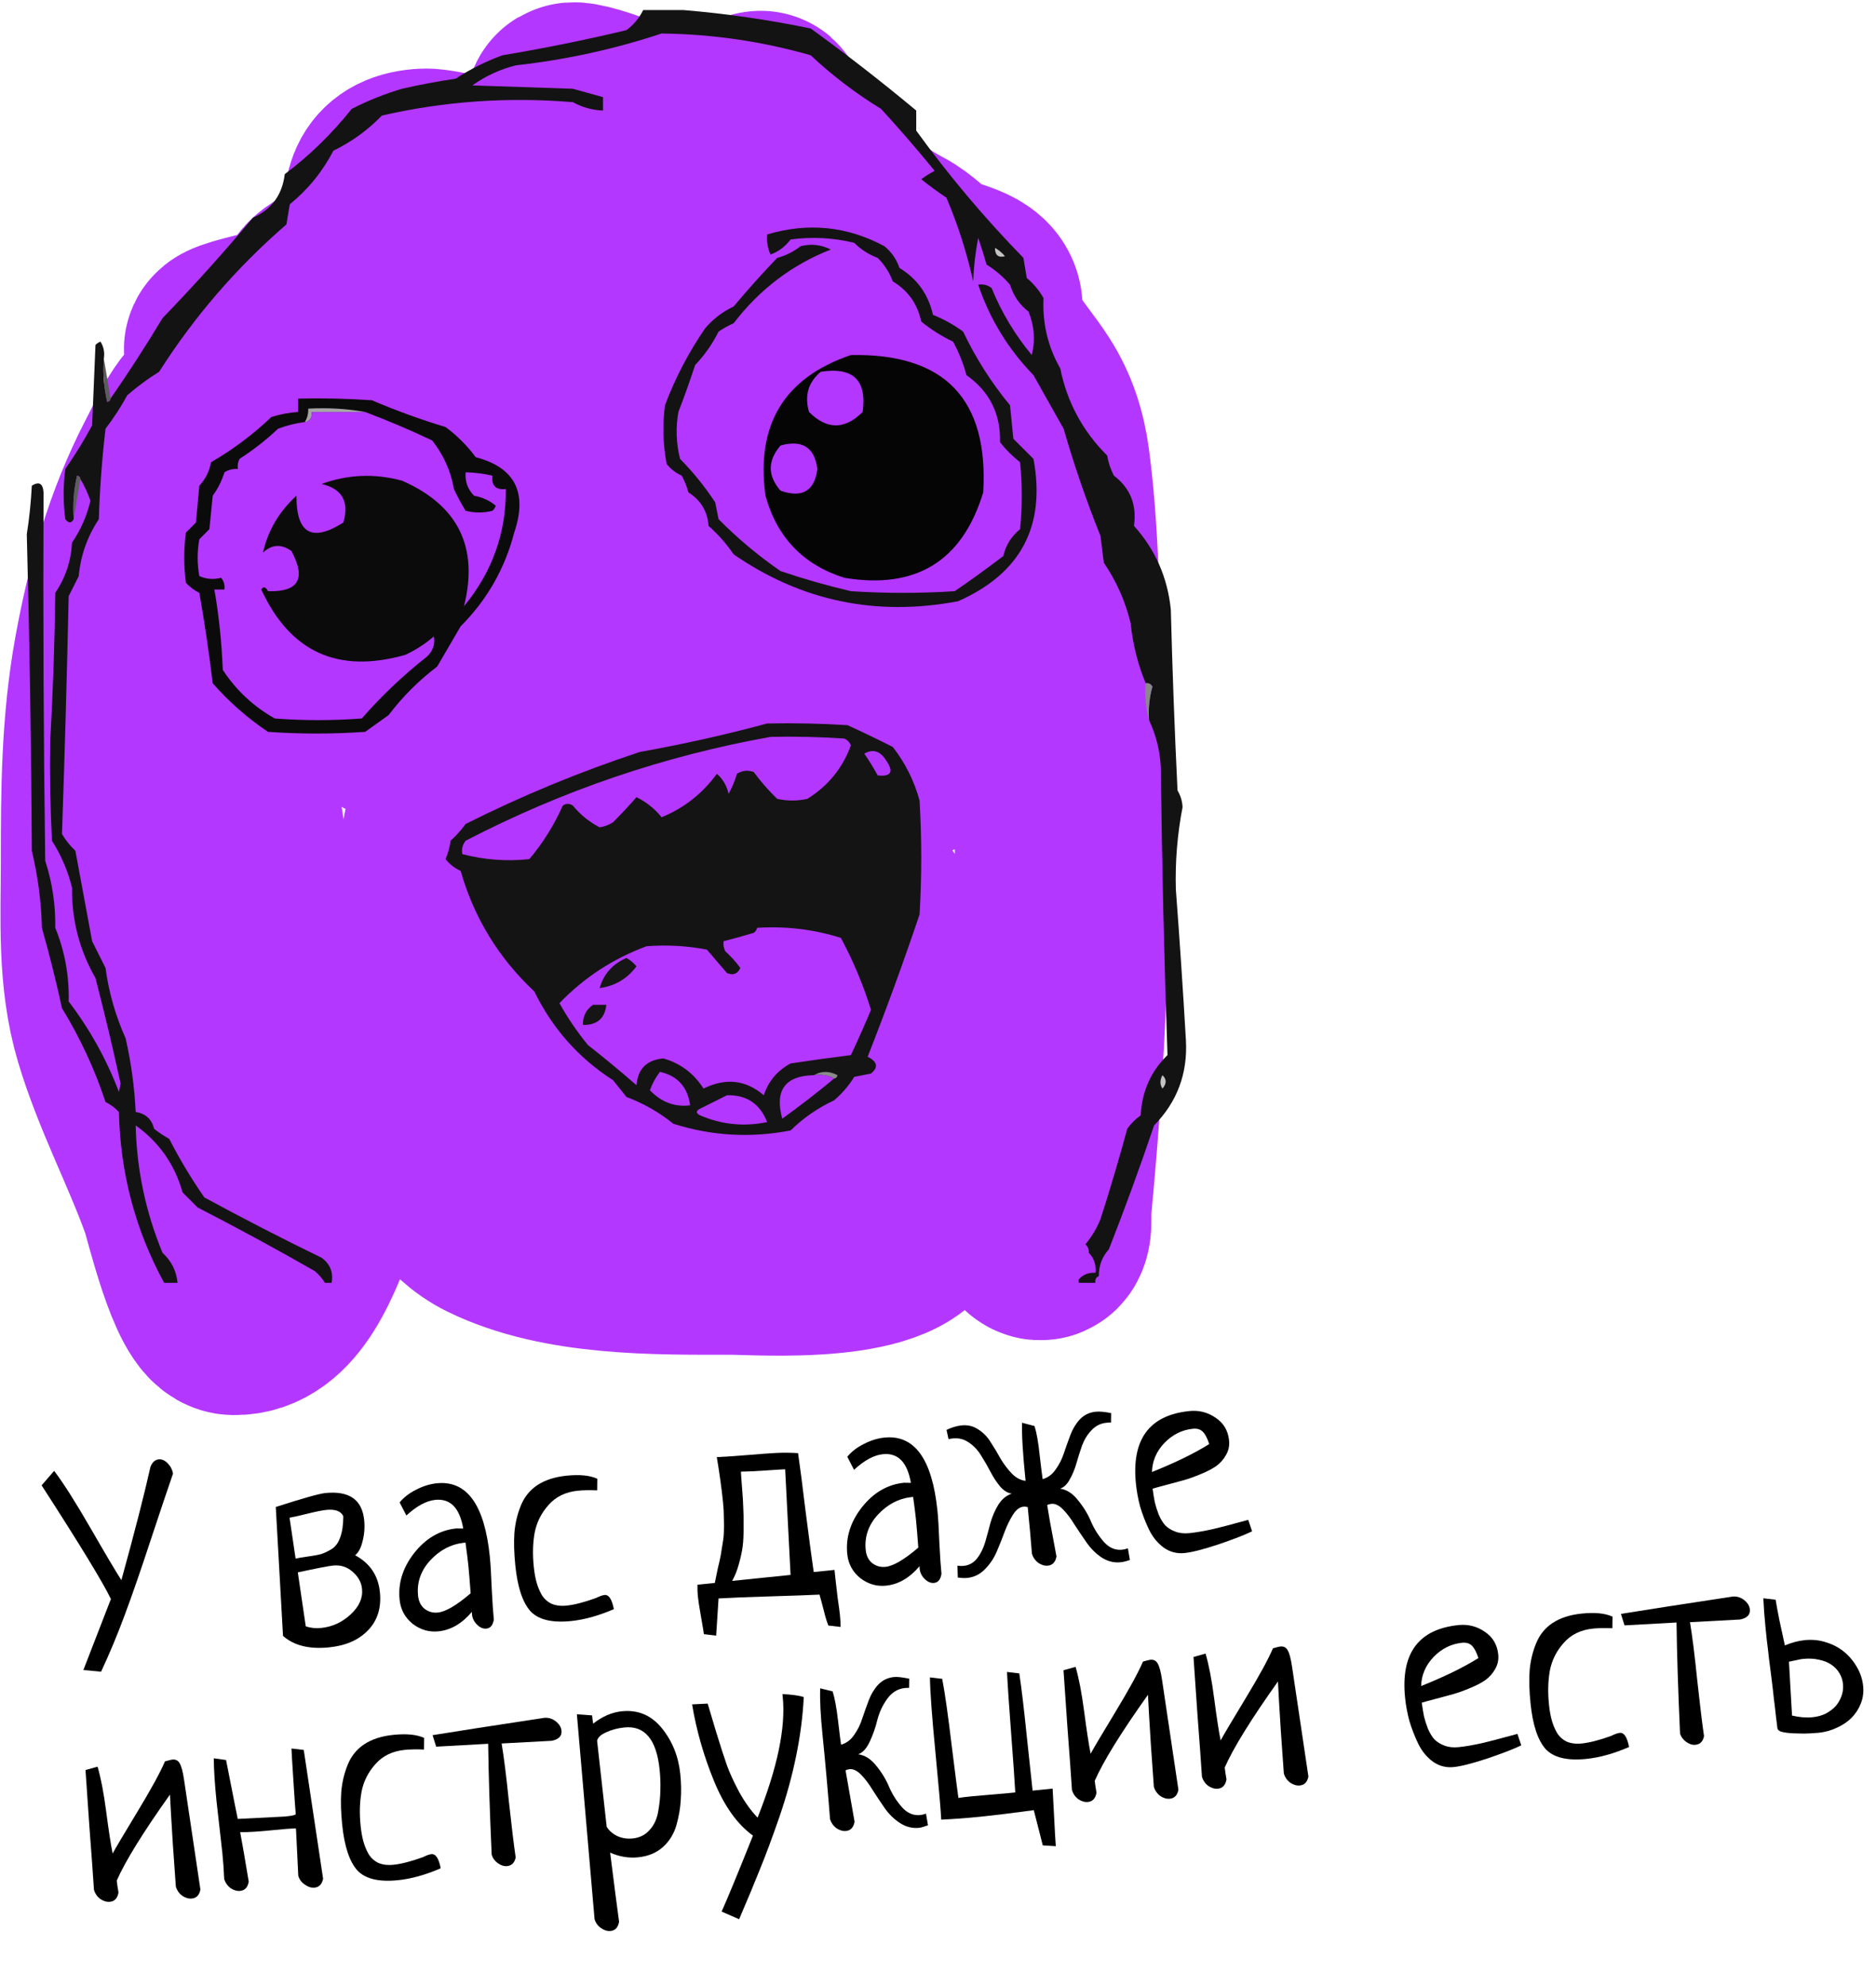
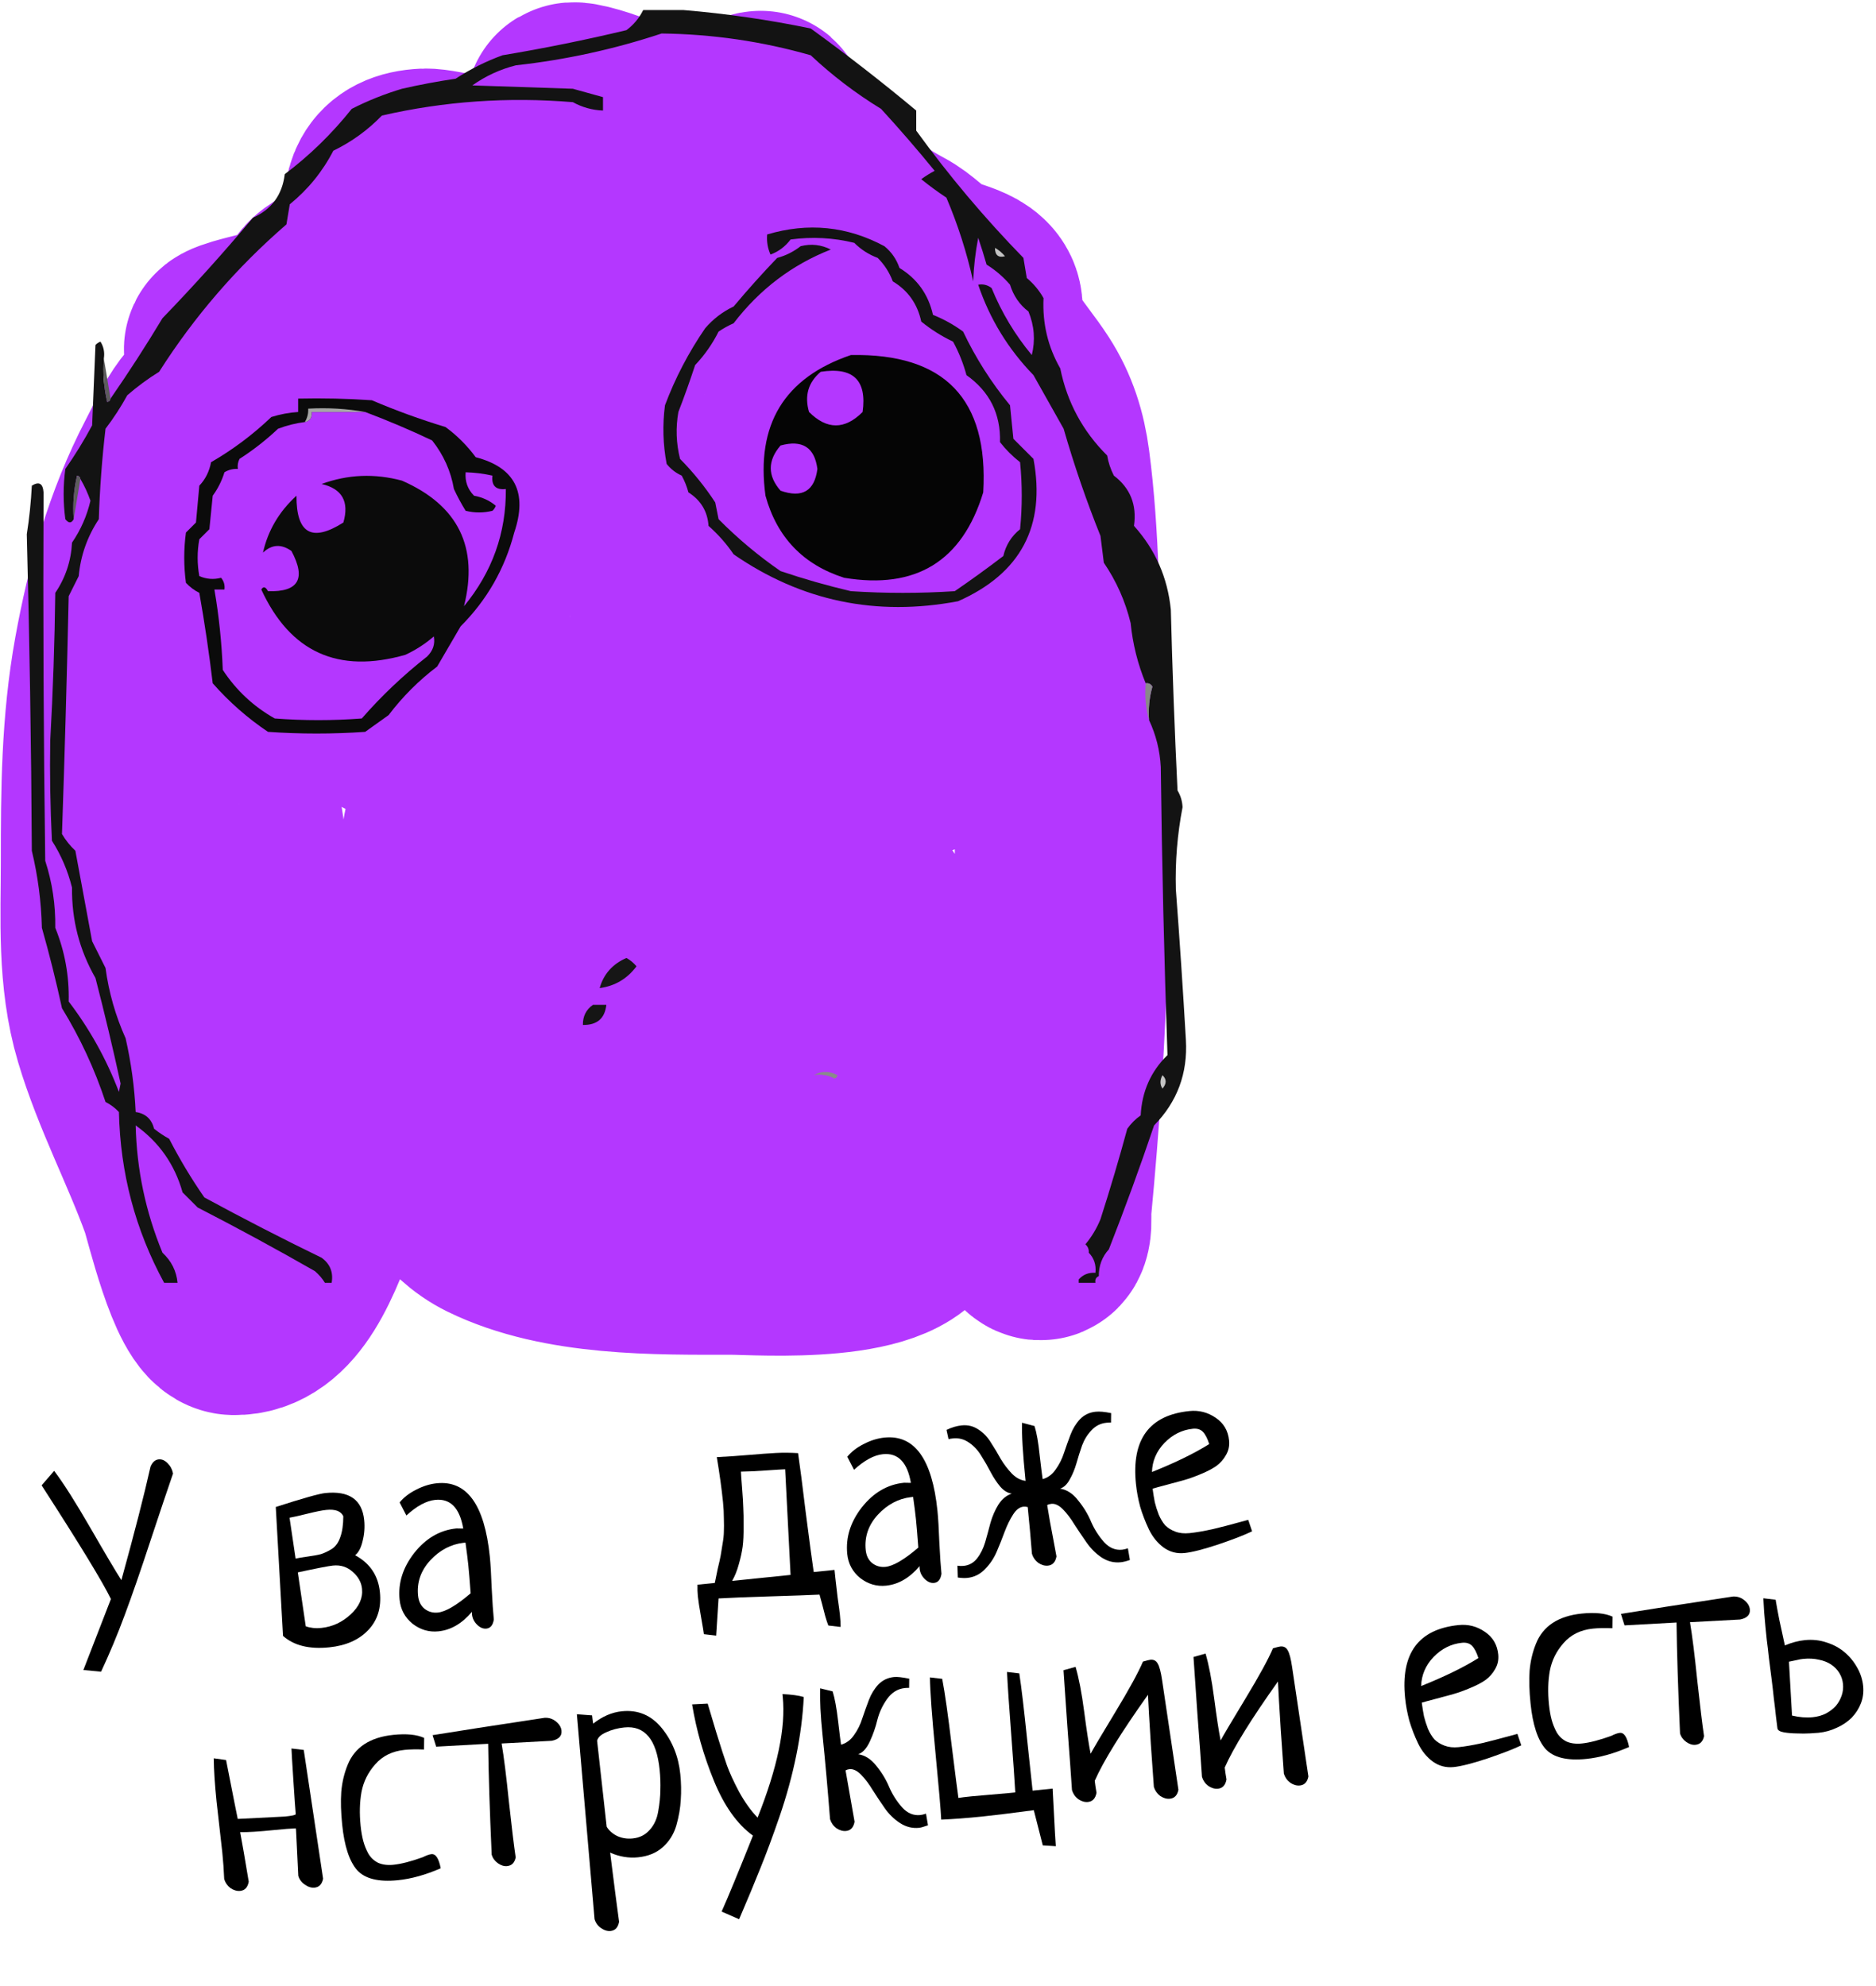
<svg xmlns="http://www.w3.org/2000/svg" width="560" height="593" viewBox="0 0 560 593" fill="none">
  <path d="M167.447 52.468C165.417 46.376 177.622 47.057 181.761 42.264C183.203 40.594 184.09 37.603 182.115 35.957C181.027 35.051 170.56 31.799 170.849 32.91C174.624 47.473 217.914 40.909 226.828 35.461C228.492 34.444 221.33 36.827 225.127 39.713C229.188 42.799 232.131 41.55 234.693 46.374C240.671 57.626 255.159 69.233 266.368 75.143C270.664 77.409 273.155 80.682 277.351 83.15C281.944 85.852 291.169 86.342 291.169 92.008C291.169 103.102 298.246 108.943 304.065 117.942C308.222 124.37 310.291 131.064 311.293 138.633C314.211 160.683 313.973 183.5 315.403 205.667C318.739 257.373 316.624 309.124 311.718 360.638C311.534 362.57 311.928 364.829 311.505 366.732C310.073 373.177 304.169 355.709 301.231 349.796C290.022 327.236 278.918 304.681 265.234 283.471C256.849 270.475 244.444 248.428 228.954 242.018C215.358 236.392 215.02 261.082 224.844 246.907C236.188 230.539 241.768 210.511 244.33 190.999C245.63 181.1 244.941 182.663 246.81 190.503C248.231 196.459 262.507 229.779 272.462 224.091C276.427 221.825 274.523 210.041 274.233 206.942C273.023 193.998 268.924 180.395 263.25 168.678C261.132 164.305 260.846 184.203 260.841 184.834C260.746 196.351 262.046 209.688 270.052 218.776C276.989 226.65 278.597 211.407 278.556 207.934C278.126 172.302 260.847 135.016 246.669 103.062C246.496 102.673 239.07 79.626 232.922 85.347C222.428 95.112 213.905 105.728 202.098 114.399C188.042 124.722 182.447 124.026 171.274 110.715C161.817 99.449 148.128 78.736 130.6 80.67C124.064 81.391 117.45 87.762 112.318 91.299C104.313 96.816 96.858 101.188 87.305 103.345C84.214 104.043 60.038 106.503 72.566 102.778C80.277 100.486 94.213 98.547 96.091 90.094C96.751 87.125 105.831 84.046 107.216 83.504C126.388 76.002 106.516 53.406 126.915 52.468C134.108 52.137 193.216 68.29 192.744 79.607C191.58 107.544 159.744 108.224 138.111 110.715C116.917 113.155 94.036 109.345 73.841 117.588C61.668 122.557 59.866 128.755 53.93 140.192C44.88 157.63 39.581 176.524 36.073 195.888C32.334 216.522 32.246 236.386 32.246 257.253C32.246 274.296 31.145 291.465 36.073 307.989C41.154 325.026 49.681 341.01 55.701 357.732C57.015 361.382 63.67 390.333 69.802 390.47C94.335 391.015 95.83 324.859 117.165 315.146C144.291 302.796 193.633 353.419 223.143 353.481C226.177 353.487 273.2 348.923 271.824 359.929C269.852 375.705 226.591 372.471 218.396 372.471C196.202 372.471 168.28 372.963 147.606 362.834C137.638 357.95 131.696 347.213 126.915 337.75C120.568 325.185 114.446 310.791 112.814 296.651C112.258 291.827 112.652 288.523 118.129 287.439C142.026 282.712 168.726 286.002 192.957 285.88C203.95 285.825 216.228 286.76 226.828 283.046C229.994 281.937 234.593 277.964 238.165 278.44C241.612 278.9 245.598 287.566 246.598 289.565C251.301 298.971 258.507 316.815 252.054 327.121C247.246 334.799 232.819 333.742 225.552 333.782C193.871 333.953 159.077 334.654 128.049 327.759C115.245 324.913 101.952 310.629 94.745 299.911C90.814 294.065 88.402 287.529 85.888 280.991C85.737 280.599 81.099 265.823 79.439 272.275C75.951 285.839 78.663 301.396 79.368 315.146C79.863 324.79 83.308 307.6 82.982 304.729C82.094 296.914 78.352 289.117 76.605 281.487C71.936 261.09 70.279 240.143 65.621 219.768C62.879 207.768 69.864 212.023 80.29 205.525C89.79 199.604 97.79 191.633 104.098 182.425C104.75 181.474 109.174 171.512 110.688 171.512C115.512 171.512 111.487 207.647 116.712 212.328C124.927 219.688 138.111 189.501 138.111 183.417C138.111 180.553 138.532 184.029 139.245 184.976C147.054 195.337 165.251 197.898 177.155 197.801C187.007 197.721 192.16 194.177 193.807 184.409C195.343 175.304 193.193 168.66 184.17 165.277C178.723 163.234 170.868 161.813 165.747 165.56C159.988 169.774 160.511 178.275 166.88 181.504C186.208 191.3 219.815 179.876 220.45 155.923C220.516 153.441 219.468 147.179 217.758 148.979C216.431 150.376 216.89 152.739 216.624 154.648C215.211 164.787 213.493 174.813 211.38 184.834C209.072 195.784 207.209 208.212 201.814 218.209C197.746 225.747 190.781 226.469 182.895 226.925C174.453 227.413 165.977 227.152 157.527 227.208C154.291 227.23 146.511 226.114 143.993 229.192C141.648 232.058 144.489 242.284 144.489 246.057C144.489 253.802 140.047 251.452 134.285 248.892" stroke="#B437FF" stroke-width="64" stroke-linecap="round" />
  <path fill-rule="evenodd" clip-rule="evenodd" d="M192 3C196 3 200 3 204 3C216.707 4.056 229.374 5.889 242 8.5C252.771 16.304 263.271 24.471 273.5 33C273.5 35 273.5 37 273.5 39C283.216 52.408 293.882 65.075 305.5 77C305.833 79 306.167 81 306.5 83C308.543 84.708 310.21 86.708 311.5 89C311.146 96.557 312.813 103.557 316.5 110C318.533 120.065 323.2 128.732 330.5 136C330.86 138.108 331.527 140.108 332.5 142C337.398 145.727 339.398 150.727 338.5 157C344.864 164.072 348.53 172.405 349.5 182C349.959 200.008 350.625 218.008 351.5 236C352.423 237.534 352.923 239.201 353 241C351.443 249.063 350.776 257.23 351 265.5C352.125 280.433 353.125 295.433 354 310.5C354.57 320.465 351.403 328.965 344.5 336C340.302 348.427 335.802 360.76 331 373C328.985 375.207 327.985 377.874 328 381C327.162 381.342 326.828 382.008 327 383C325.333 383 323.667 383 322 383C322 382.667 322 382.333 322 382C323.279 380.532 324.946 379.865 327 380C327.241 377.602 326.574 375.602 325 374C325.086 373.004 324.752 372.171 324 371.5C325.877 369.249 327.377 366.749 328.5 364C331.375 355.044 334.042 346.044 336.5 337C337.597 335.447 338.93 334.114 340.5 333C340.872 325.85 343.539 319.85 348.5 315C347.508 286.48 346.841 257.813 346.5 229C346.246 224.077 345.079 219.411 343 215C342.749 211.591 343.083 208.258 344 205C343.543 204.202 342.876 203.869 342 204C339.629 198.275 338.129 192.275 337.5 186C335.915 179.498 333.248 173.498 329.5 168C329.167 165.333 328.833 162.667 328.5 160C324.321 149.613 320.654 138.946 317.5 128C314.5 122.667 311.5 117.333 308.5 112C300.939 104.202 295.439 95.201 292 85C293.478 84.738 294.811 85.071 296 86C298.981 93.297 302.981 99.964 308 106C309.089 101.601 308.755 97.267 307 93C304.362 90.992 302.529 88.325 301.5 85C299.461 82.626 297.128 80.626 294.5 79C293.729 76.31 292.896 73.644 292 71C291.172 75.296 290.672 79.629 290.5 84C288.604 75.412 285.937 67.079 282.5 59C279.911 57.289 277.411 55.456 275 53.5C276.259 52.577 277.592 51.743 279 51C273.853 44.686 268.52 38.519 263 32.5C255.461 27.895 248.461 22.561 242 16.5C227.554 12.357 212.721 10.19 197.5 10C183.315 14.703 168.815 17.87 154 19.5C149.277 20.696 144.943 22.696 141 25.5C151 25.833 161 26.167 171 26.5C174.021 27.349 177.021 28.183 180 29C180 30.333 180 31.667 180 33C176.812 32.882 173.812 32.049 171 30.5C151.636 28.892 132.636 30.226 114 34.5C109.786 38.857 104.952 42.357 99.5 45C96.303 51.203 91.97 56.536 86.5 61C86.167 63 85.833 65 85.5 67C70.649 79.846 57.982 94.513 47.5 111C44.162 113.064 40.995 115.397 38 118C36.082 121.504 33.916 124.837 31.5 128C30.449 136.969 29.782 145.969 29.5 155C26.067 160.191 24.067 165.857 23.5 172C22.5 174 21.5 176 20.5 178C19.982 201.713 19.316 225.379 18.5 249C19.593 250.849 20.926 252.516 22.5 254C24.167 263 25.833 272 27.5 281C28.833 283.667 30.167 286.333 31.5 289C32.483 296.283 34.483 303.283 37.5 310C39.149 317.244 40.149 324.578 40.5 332C43.433 332.433 45.267 334.099 46 337C47.414 338.124 48.914 339.124 50.5 340C53.623 346.082 57.123 351.915 61 357.5C72.541 363.771 84.208 369.771 96 375.5C98.541 377.348 99.541 379.848 99 383C98.333 383 97.667 383 97 383C96.21 381.706 95.21 380.539 94 379.5C82.493 372.912 70.826 366.579 59 360.5C57.5 359 56 357.5 54.5 356C52.166 347.671 47.499 341.005 40.5 336C40.803 349.145 43.469 361.811 48.5 374C51.17 376.479 52.67 379.479 53 383C51.667 383 50.333 383 49 383C40.401 367.207 35.901 350.207 35.5 332C34.346 330.757 33.012 329.757 31.5 329C28.25 319.166 23.916 309.833 18.5 301C16.753 292.93 14.753 284.93 12.5 277C12.312 269.191 11.312 261.524 9.5 254C9.322 222.47 8.822 190.97 8 159.5C8.754 154.705 9.254 149.872 9.5 145C11.649 143.66 12.816 144.327 13 147C12.833 183.668 13 220.335 13.5 257C15.601 263.454 16.601 270.121 16.5 277C19.351 284.03 20.684 291.363 20.5 299C26.797 307.258 31.797 316.258 35.5 326C35.667 325.167 35.833 324.333 36 323.5C33.705 312.948 31.205 302.448 28.5 292C23.719 283.661 21.386 274.661 21.5 265C20.236 259.945 18.236 255.279 15.5 251C15 241.006 14.834 231.006 15 221C15.817 206.408 16.317 191.741 16.5 177C19.544 172.502 21.211 167.502 21.5 162C24.106 158.186 25.939 154.019 27 149.5C26.21 147.218 25.21 145.052 24 143C23.94 142.457 23.607 142.124 23 142C22.008 146.283 21.674 150.616 22 155C21.311 156.274 20.477 156.274 19.5 155C18.833 150 18.833 145 19.5 140C22.418 135.834 25.084 131.501 27.5 127C27.833 119 28.167 111 28.5 103C28.914 102.543 29.414 102.209 30 102C30.952 103.545 31.285 105.212 31 107C30.674 111.384 31.008 115.717 32 120C32.607 119.876 32.94 119.543 33 119C38.405 111.198 43.572 103.199 48.5 95C57.87 85.298 66.87 75.298 75.5 65C81.086 62.516 84.253 58.182 85 52C92.421 46.414 99.087 39.914 105 32.5C109.803 30.048 114.803 28.048 120 26.5C125.293 25.291 130.626 24.291 136 23.5C140.419 20.624 145.086 18.291 150 16.5C162.414 14.431 174.747 11.931 187 9C189.13 7.418 190.797 5.418 192 3Z" fill="#131313" />
  <path fill-rule="evenodd" clip-rule="evenodd" d="M232 77.001C234.557 76.313 236.891 75.146 239 73.501C242.134 72.711 245.134 73.044 248 74.501C236.426 79.043 226.76 86.377 219 96.501C217.419 97.207 215.919 98.041 214.5 99.001C212.659 102.684 210.326 106.017 207.5 109.001C205.958 113.709 204.291 118.376 202.5 123.001C201.672 127.703 201.838 132.37 203 137.001C206.938 140.989 210.438 145.322 213.5 150.001C213.833 151.668 214.167 153.334 214.5 155.001C220.204 160.763 226.371 165.929 233 170.501C239.831 172.815 246.831 174.815 254 176.501C264.333 177.168 274.667 177.168 285 176.501C289.922 173.123 294.755 169.623 299.5 166.001C300.249 162.744 301.916 160.077 304.5 158.001C305.167 151.334 305.167 144.668 304.5 138.001C302.221 136.212 300.221 134.212 298.5 132.001C298.736 123.565 295.403 116.899 288.5 112.001C287.558 108.508 286.225 105.175 284.5 102.001C281.08 100.376 277.913 98.376 275 96.001C273.872 90.729 271.039 86.729 266.5 84.001C265.499 81.328 263.999 78.994 262 77.001C259.327 75.999 256.993 74.499 255 72.501C248.751 70.965 242.417 70.631 236 71.501C234.386 73.627 232.386 75.127 230 76.001C229.159 74.121 228.825 72.121 229 70.001C241.194 66.358 252.861 67.525 264 73.501C266.117 75.232 267.617 77.398 268.5 80.001C273.782 83.216 277.115 87.883 278.5 94.001C281.719 95.294 284.719 96.961 287.5 99.001C291.246 106.889 295.913 114.222 301.5 121.001C301.833 124.334 302.167 127.668 302.5 131.001C304.5 133.001 306.5 135.001 308.5 137.001C312.226 157.046 304.726 171.213 286 179.501C261.547 184.131 239.213 179.465 219 165.501C216.872 162.371 214.372 159.538 211.5 157.001C211.214 152.699 209.214 149.366 205.5 147.001C205.029 145.255 204.362 143.588 203.5 142.001C201.697 141.188 200.197 140.021 199 138.501C197.899 132.707 197.732 126.874 198.5 121.001C201.546 112.882 205.546 105.215 210.5 98.001C212.883 95.228 215.717 93.061 219 91.501C223.25 86.427 227.583 81.594 232 77.001Z" fill="#131313" />
  <path fill-rule="evenodd" clip-rule="evenodd" d="M297 74C298.127 74.622 299.127 75.455 300 76.5C298.011 77.019 297.011 76.186 297 74Z" fill="#C3C3C3" />
  <path fill-rule="evenodd" clip-rule="evenodd" d="M254 106C281.959 105.459 295.126 119.125 293.5 147C287.253 167.551 273.419 176.051 252 172.5C239.763 168.595 231.929 160.429 228.5 148C225.602 126.758 234.102 112.758 254 106Z" fill="#050505" />
  <path fill-rule="evenodd" clip-rule="evenodd" d="M245 110.999C254.657 109.491 258.823 113.491 257.5 122.999C252.167 128.332 246.833 128.332 241.5 122.999C240.093 118.142 241.26 114.142 245 110.999Z" fill="#B437FF" />
  <path fill-rule="evenodd" clip-rule="evenodd" d="M31 107C31.667 111 32.333 115 33 119C32.94 119.543 32.607 119.876 32 120C31.008 115.717 30.674 111.384 31 107Z" fill="#5C5C5C" />
  <path fill-rule="evenodd" clip-rule="evenodd" d="M233 133C239.492 131.223 243.159 133.556 244 140C243.147 146.603 239.48 148.77 233 146.5C229.105 142.034 229.105 137.534 233 133Z" fill="#B437FF" />
  <path fill-rule="evenodd" clip-rule="evenodd" d="M89 119C96.341 118.834 103.674 119 111 119.5C118.131 122.545 125.464 125.212 133 127.5C136.439 130.027 139.439 133.027 142 136.5C153.714 139.554 157.547 147.054 153.5 159C150.69 169.802 145.356 179.135 137.5 187C135.167 191 132.833 195 130.5 199C125 203.167 120.167 208 116 213.5C113.667 215.167 111.333 216.833 109 218.5C99.333 219.167 89.667 219.167 80 218.5C73.907 214.411 68.407 209.578 63.5 204C62.42 194.968 61.087 185.968 59.5 177C57.988 176.243 56.654 175.243 55.5 174C54.833 169 54.833 164 55.5 159C56.5 158 57.5 157 58.5 156C58.833 152.333 59.167 148.667 59.5 145C61.317 143.084 62.484 140.751 63 138C69.519 134.235 75.519 129.735 81 124.5C83.617 123.678 86.284 123.178 89 123C89 121.667 89 120.333 89 119Z" fill="#0B0B0B" />
  <path fill-rule="evenodd" clip-rule="evenodd" d="M109 123C115.761 125.545 122.428 128.379 129 131.5C132.416 135.828 134.583 140.661 135.5 146C136.539 148.246 137.706 150.413 139 152.5C141.667 153.167 144.333 153.167 147 152.5C147.457 152.086 147.791 151.586 148 151C146.167 149.45 144.001 148.45 141.5 148C139.597 146.059 138.764 143.726 139 141C141.706 141.075 144.373 141.408 147 142C146.667 145 148 146.333 151 146C151.106 159.107 146.939 170.773 138.5 181C142.929 163.357 136.762 150.857 120 143.5C111.815 141.296 103.815 141.63 96 144.5C102.13 145.914 104.296 149.747 102.5 156C93.108 161.967 88.441 159.3 88.5 148C83.31 152.733 79.976 158.4 78.5 165C81.127 162.512 83.96 162.345 87 164.5C91.433 172.801 89.1 176.801 80 176.5C79.276 175.162 78.61 174.995 78 176C86.624 194.72 100.958 201.22 121 195.5C124.103 194.061 126.936 192.227 129.5 190C129.918 192.288 129.251 194.288 127.5 196C120.343 201.628 113.843 207.794 108 214.5C99.333 215.167 90.667 215.167 82 214.5C75.66 210.915 70.493 206.081 66.5 200C66.182 191.834 65.349 183.834 64 176C65 176 66 176 67 176C67.17 174.678 66.837 173.511 66 172.5C63.8 173.084 61.633 172.918 59.5 172C58.833 168.333 58.833 164.667 59.5 161C60.5 160 61.5 159 62.5 158C62.833 154.667 63.167 151.333 63.5 148C65.049 145.882 66.216 143.549 67 141C68.236 140.254 69.57 139.921 71 140C70.851 138.948 71.017 137.948 71.5 137C75.605 134.362 79.439 131.362 83 128C85.596 127.018 88.262 126.351 91 126C92.548 125.679 93.215 124.679 93 123C98.333 123 103.667 123 109 123Z" fill="#B437FF" />
  <path fill-rule="evenodd" clip-rule="evenodd" d="M109 123C103.667 123 98.333 123 93 123C93.215 124.679 92.548 125.679 91 126C91.734 124.792 92.067 123.459 92 122C97.858 121.678 103.525 122.011 109 123Z" fill="#A6A6A6" />
  <path fill-rule="evenodd" clip-rule="evenodd" d="M24 143C23.333 147 22.667 151 22 155C21.674 150.616 22.008 146.283 23 142C23.607 142.124 23.94 142.457 24 143Z" fill="#5D5D5D" />
  <path fill-rule="evenodd" clip-rule="evenodd" d="M342 204C342.876 203.869 343.543 204.202 344 205C343.083 208.258 342.749 211.591 343 215C342.018 211.538 341.685 207.871 342 204Z" fill="#898989" />
-   <path fill-rule="evenodd" clip-rule="evenodd" d="M229 216C237.007 215.834 245.007 216 253 216.5C257.559 218.594 262.059 220.76 266.5 223C270.221 227.775 272.888 233.109 274.5 239C275.167 250.333 275.167 261.667 274.5 273C269.71 287.236 264.543 301.403 259 315.5C261.932 316.976 262.266 318.643 260 320.5C258.333 320.833 256.667 321.167 255 321.5C253.374 324.128 251.374 326.461 249 328.5C244.144 330.76 239.811 333.76 236 337.5C224.113 339.804 212.447 339.138 201 335.5C196.776 332.089 192.109 329.422 187 327.5C185.667 325.833 184.333 324.167 183 322.5C172.74 315.901 164.906 307.068 159.5 296C148.844 286.015 141.511 274.015 137.5 260C135.729 259.196 134.229 258.029 133 256.5C133.749 254.766 134.249 252.933 134.5 251C136.185 249.483 137.685 247.816 139 246C155.751 237.579 173.085 230.412 191 224.5C203.931 222.186 216.598 219.353 229 216Z" fill="#141414" />
  <path fill-rule="evenodd" clip-rule="evenodd" d="M230 220C237.341 219.834 244.674 220 252 220.5C252.928 220.888 253.595 221.555 254 222.5C251.542 229.298 247.209 234.631 241 238.5C238 239.167 235 239.167 232 238.5C229.431 236.021 227.098 233.354 225 230.5C223.265 229.849 221.598 230.015 220 231C219.351 233.124 218.517 235.124 217.5 237C216.964 234.631 215.797 232.631 214 231C209.741 236.883 204.241 241.216 197.5 244C195.467 241.473 192.967 239.473 190 238C187.801 240.512 185.468 243.012 183 245.5C181.771 246.281 180.438 246.781 179 247C175.9 245.403 173.233 243.237 171 240.5C170 239.833 169 239.833 168 240.5C165.417 246.338 162.084 251.671 158 256.5C151.236 257.214 144.569 256.714 138 255C137.738 253.522 138.071 252.189 139 251C167.899 236.013 198.232 225.68 230 220Z" fill="#B437FF" />
-   <path fill-rule="evenodd" clip-rule="evenodd" d="M258 225C260.602 223.531 262.769 224.198 264.5 227C266.867 230.438 266.034 231.938 262 231.5C260.74 229.199 259.407 227.032 258 225Z" fill="#B437FF" />
  <path fill-rule="evenodd" clip-rule="evenodd" d="M226 277.001C234.554 276.458 242.888 277.458 251 280.001C254.688 286.863 257.688 294.03 260 301.501C258.097 306.043 256.097 310.543 254 315.001C247.986 315.758 241.986 316.592 236 317.501C232.045 319.62 229.378 322.786 228 327.001C222.62 322.388 216.62 321.722 210 325.001C207.129 320.46 203.129 317.46 198 316.001C193.046 316.463 190.379 319.129 190 324.001C185.299 319.892 180.465 315.892 175.5 312.001C172.29 308.077 169.456 303.911 167 299.501C174.301 291.889 182.967 286.223 193 282.501C199.029 282.037 205.029 282.37 211 283.501C213 285.834 215 288.168 217 290.501C218.819 291.284 220.152 290.784 221 289.001C219.685 287.185 218.185 285.518 216.5 284.001C216.017 283.053 215.851 282.053 216 281.001C218.987 280.243 221.987 279.41 225 278.501C225.556 278.118 225.889 277.618 226 277.001Z" fill="#B437FF" />
  <path fill-rule="evenodd" clip-rule="evenodd" d="M187 286C188.127 286.622 189.127 287.455 190 288.5C187.222 292.22 183.556 294.387 179 295C180.198 290.796 182.865 287.796 187 286Z" fill="#161616" />
  <path fill-rule="evenodd" clip-rule="evenodd" d="M177 300C178.333 300 179.667 300 181 300C180.554 304.073 178.22 306.073 174 306C173.955 303.423 174.955 301.423 177 300Z" fill="#151515" />
  <path fill-rule="evenodd" clip-rule="evenodd" d="M243 321C245.193 319.703 247.527 319.703 250 321C249.876 321.607 249.543 321.94 249 322C247.235 321.039 245.235 320.705 243 321Z" fill="#8A8A8A" />
  <path fill-rule="evenodd" clip-rule="evenodd" d="M197 320C202.287 321.22 205.287 324.553 206 330C201.443 330.577 197.443 329.077 194 325.5C194.723 323.482 195.723 321.648 197 320Z" fill="#B437FF" />
  <path fill-rule="evenodd" clip-rule="evenodd" d="M243 321C245.235 320.705 247.235 321.039 249 322C244.019 326.136 238.852 330.136 233.5 334C231.198 325.486 234.364 321.153 243 321Z" fill="#B437FF" />
  <path fill-rule="evenodd" clip-rule="evenodd" d="M347 321C348.282 322.208 348.282 323.542 347 325C346.208 323.8 346.208 322.467 347 321Z" fill="#C3C3C3" />
  <path fill-rule="evenodd" clip-rule="evenodd" d="M217 327C222.841 326.832 226.841 329.498 229 335C222.137 336.437 215.471 335.77 209 333C207.667 332.333 207.667 331.667 209 331C211.759 329.621 214.425 328.287 217 327Z" fill="#B437FF" />
  <path d="M12.423 443.454L16.166 439.129C18.956 442.814 22.6 448.557 27.097 456.359C31.595 464.161 34.641 469.295 36.233 471.761C40.15 457.575 43.047 446.282 44.926 437.883C45.486 436.538 46.297 435.812 47.359 435.703C48.314 435.606 49.212 435.997 50.053 436.877C50.889 437.703 51.422 438.722 51.653 439.932C50.243 443.992 48.021 450.602 44.987 459.763C42 468.866 39.41 476.345 37.219 482.202C35.075 488 32.726 493.631 30.172 499.095L24.89 498.588L33.107 477.391C30.659 472.33 23.764 461.018 12.423 443.454Z" fill="black" />
  <path d="M82.322 449.917C90.372 447.325 95.3 445.937 97.105 445.753C104.219 445.027 108.088 447.717 108.711 453.822C108.928 455.946 108.768 458.054 108.23 460.147C107.741 462.182 106.997 463.572 106.001 464.318C110.429 466.709 112.895 470.373 113.399 475.311C113.876 479.983 112.708 483.777 109.894 486.692C107.133 489.603 103.258 491.313 98.267 491.822C92.321 492.429 87.725 491.289 84.48 488.401L82.322 449.917ZM88.902 469.443L91.269 485.536C92.661 486.037 94.207 486.202 95.905 486.028C99.197 485.692 102.118 484.348 104.667 481.996C107.216 479.643 108.35 477.087 108.068 474.326C107.873 472.415 106.951 470.739 105.302 469.298C103.647 467.804 101.679 467.173 99.396 467.406C98.069 467.542 94.57 468.22 88.902 469.443ZM86.431 453.119L88.24 465.326C89.026 465.139 90.239 464.934 91.879 464.713C93.519 464.492 94.836 464.251 95.828 463.988C96.815 463.673 97.89 463.161 99.051 462.452C100.207 461.691 101.052 460.505 101.585 458.895C102.171 457.279 102.469 455.21 102.48 452.688C101.787 451.149 100.086 450.518 97.378 450.795C96.157 450.919 94.265 451.3 91.701 451.937C89.138 452.574 87.381 452.968 86.431 453.119Z" fill="black" />
  <path d="M121.305 452.456L119.297 448.557C120.537 447.036 122.178 445.769 124.22 444.756C126.257 443.689 128.311 443.051 130.381 442.839C139.354 441.923 144.631 449.217 146.214 464.719C146.43 466.843 146.617 469.989 146.775 474.157C146.985 478.32 147.196 481.436 147.407 483.507C147.15 485.196 146.412 486.103 145.19 486.228C144.235 486.325 143.31 485.937 142.416 485.062C141.522 484.188 141.016 483.167 140.896 481.999C140.858 481.627 140.858 481.359 140.895 481.194C137.928 484.716 134.587 486.666 130.87 487.046C128.057 487.333 125.485 486.576 123.155 484.775C120.873 482.916 119.584 480.527 119.285 477.607C118.781 472.669 120.238 468.014 123.654 463.642C127.123 459.265 131.3 456.827 136.184 456.328C136.396 456.307 136.611 456.312 136.829 456.343C137.042 456.321 137.283 456.324 137.554 456.35C137.878 456.37 138.12 456.372 138.279 456.356C137.22 450.188 134.434 447.334 129.922 447.795C127.267 448.066 124.395 449.619 121.305 452.456ZM140.493 475.683C140.22 471.956 139.986 469.137 139.791 467.226C139.628 465.633 139.347 463.408 138.949 460.552L138.312 460.617C134.548 461.055 131.24 462.814 128.39 465.895C125.592 468.97 124.394 472.472 124.795 476.401C124.968 478.099 125.611 479.402 126.723 480.308C127.887 481.208 129.213 481.582 130.7 481.43C133.036 481.192 136.3 479.276 140.493 475.683Z" fill="black" />
-   <path d="M178.301 441.488L178.253 444.953C175.99 444.862 174.063 444.898 172.47 445.061C168.807 445.435 165.894 446.858 163.733 449.332C161.566 451.753 160.186 454.522 159.592 457.641C159.046 460.7 158.96 464.062 159.334 467.725C159.507 469.424 159.768 470.926 160.116 472.232C160.464 473.538 160.968 474.8 161.629 476.02C162.343 477.235 163.322 478.154 164.566 478.778C165.857 479.344 167.379 479.537 169.131 479.358C171.467 479.12 174.394 478.365 177.912 477.094C178.984 476.556 179.838 476.254 180.475 476.189C181.749 476.059 182.671 477.467 183.24 480.413C178.72 482.376 174.469 483.561 170.487 483.967C164.7 484.558 160.628 483.552 158.27 480.95C155.96 478.289 154.479 473.773 153.829 467.402C153.45 463.686 153.358 460.423 153.554 457.613C153.798 454.745 154.435 452.052 155.465 449.532C156.49 446.96 158.132 444.915 160.391 443.397C162.703 441.873 165.611 440.933 169.115 440.575C173.044 440.174 176.106 440.479 178.301 441.488Z" fill="black" />
  <path d="M213.778 488.319L210.113 487.889C210.053 487.305 209.771 485.59 209.266 482.745C208.761 479.9 208.443 477.84 208.313 476.566C208.205 475.504 208.168 474.354 208.203 473.117L213.379 472.589C213.552 471.659 213.839 470.262 214.239 468.397C214.691 466.527 214.986 465.209 215.123 464.445C215.259 463.68 215.44 462.561 215.665 461.09C215.938 459.56 216.076 458.285 216.08 457.266C216.13 456.188 216.13 454.873 216.079 453.323C216.082 451.767 215.996 450.14 215.823 448.441C215.416 444.459 214.799 439.989 213.971 435.031C216.96 434.887 220.103 434.673 223.401 434.39C226.751 434.102 229.493 433.903 231.627 433.792C233.762 433.681 235.963 433.698 238.231 433.842C238.759 437.436 239.525 443.366 240.53 451.632C241.582 459.839 242.372 465.74 242.9 469.334L249.111 468.7L249.355 471.089C249.496 472.469 249.723 474.431 250.036 476.974C250.403 479.511 250.629 481.205 250.716 482.054C250.879 483.647 250.95 484.874 250.931 485.734L247.266 485.303C246.977 484.582 246.668 483.648 246.336 482.502C246.063 481.403 245.752 480.201 245.405 478.895C245.057 477.59 244.8 476.65 244.634 476.077C241.592 476.227 236.728 476.401 230.043 476.601C223.411 476.795 218.228 477.002 214.496 477.222L213.778 488.319ZM221.173 439.365C221.201 440.167 221.318 441.845 221.525 444.399C221.727 446.899 221.842 448.819 221.872 450.157C221.954 451.49 221.985 453.364 221.963 455.78C221.989 458.138 221.898 460.132 221.688 461.763C221.474 463.34 221.09 465.096 220.536 467.03C220.03 468.906 219.367 470.556 218.547 471.981L235.988 470.2L234.378 438.661C233.629 438.684 231.656 438.805 228.46 439.024C225.317 439.237 222.888 439.351 221.173 439.365Z" fill="black" />
  <path d="M254.932 438.816L252.924 434.917C254.164 433.396 255.805 432.129 257.847 431.116C259.884 430.049 261.938 429.411 264.008 429.199C272.981 428.283 278.258 435.577 279.84 451.079C280.057 453.203 280.244 456.349 280.401 460.517C280.612 464.68 280.823 467.796 281.034 469.867C280.777 471.556 280.038 472.463 278.817 472.588C277.862 472.685 276.937 472.297 276.043 471.423C275.149 470.548 274.642 469.527 274.523 468.359C274.485 467.987 274.485 467.719 274.522 467.555C271.555 471.076 268.214 473.026 264.497 473.406C261.683 473.693 259.112 472.936 256.782 471.136C254.5 469.276 253.21 466.887 252.912 463.967C252.408 459.029 253.864 454.375 257.28 450.003C260.75 445.625 264.926 443.187 269.811 442.689C270.023 442.667 270.238 442.672 270.456 442.703C270.668 442.681 270.91 442.684 271.181 442.71C271.505 442.73 271.746 442.732 271.906 442.716C270.847 436.548 268.061 433.694 263.548 434.155C260.894 434.426 258.022 435.979 254.932 438.816ZM274.12 462.043C273.847 458.316 273.613 455.497 273.418 453.586C273.255 451.993 272.974 449.768 272.575 446.912L271.938 446.977C268.174 447.415 264.867 449.174 262.016 452.255C259.219 455.33 258.021 458.832 258.422 462.761C258.595 464.46 259.238 465.762 260.349 466.668C261.514 467.568 262.84 467.942 264.326 467.791C266.662 467.552 269.927 465.636 274.12 462.043Z" fill="black" />
  <path d="M306.143 442.118C305.313 433.995 304.964 428.21 305.095 424.764L308.817 425.752C309.453 427.779 309.964 430.677 310.348 434.447C310.786 438.211 311.083 440.595 311.239 441.598C312.805 441.17 314.101 440.206 315.128 438.706C316.209 437.201 317.034 435.562 317.604 433.787C318.221 431.953 318.868 430.144 319.544 428.358C320.22 426.573 321.162 425.028 322.37 423.725C323.631 422.416 325.191 421.667 327.049 421.477C328.217 421.358 329.76 421.495 331.678 421.89L331.644 424.709C331.32 424.689 330.866 424.708 330.282 424.768C328.53 424.947 327.05 425.688 325.842 426.991C324.628 428.242 323.683 429.76 323.007 431.545C322.384 433.326 321.817 435.127 321.306 436.949C320.789 438.719 320.121 440.316 319.301 441.741C318.533 443.16 317.579 444.062 316.439 444.447C318.452 444.724 320.262 445.907 321.87 447.996C323.526 450.027 324.818 452.174 325.747 454.44C326.723 456.647 327.999 458.636 329.574 460.406C331.144 462.123 332.938 462.879 334.956 462.673C335.486 462.619 336.062 462.48 336.683 462.255L337.28 465.735C336.245 466.109 335.329 466.336 334.533 466.418C332.516 466.624 330.616 466.147 328.835 464.988C327.107 463.823 325.614 462.339 324.357 460.536C323.1 458.733 321.899 456.952 320.754 455.191C319.656 453.372 318.509 451.853 317.312 450.634C316.114 449.415 314.958 448.863 313.843 448.976C313.365 449.025 312.949 449.148 312.593 449.345C312.857 450.874 313.131 452.509 313.416 454.25C313.749 455.933 314.1 457.801 314.471 459.856C314.842 461.91 315.14 463.516 315.365 464.673C315.055 466.367 314.21 467.285 312.83 467.426C311.874 467.524 310.907 467.247 309.929 466.596C308.998 465.886 308.369 464.985 308.043 463.891C307.694 459.421 307.273 454.77 306.78 449.939C306.339 449.823 305.906 449.787 305.481 449.83C304.366 449.944 303.346 450.718 302.42 452.154C301.493 453.59 300.65 455.312 299.889 457.321C299.176 459.271 298.387 461.256 297.52 463.276C296.653 465.295 295.465 467.053 293.954 468.548C292.497 470.038 290.76 470.886 288.742 471.092C287.946 471.173 287.003 471.135 285.914 470.978L285.795 467.45C286.449 467.544 287.067 467.561 287.651 467.502C289.297 467.334 290.642 466.58 291.685 465.239C292.729 463.899 293.53 462.288 294.089 460.407C294.642 458.473 295.169 456.542 295.67 454.613C296.224 452.679 297.006 450.883 298.017 449.224C299.081 447.56 300.416 446.458 302.024 445.918C300.829 445.772 299.686 445.084 298.595 443.854C297.557 442.619 296.606 441.187 295.743 439.559C294.874 437.877 293.928 436.23 292.905 434.618C291.935 433 290.73 431.702 289.288 430.723C287.842 429.69 286.243 429.263 284.491 429.442C283.907 429.502 283.458 429.574 283.145 429.66L282.542 426.905C284.075 426.158 285.585 425.709 287.071 425.558C288.93 425.368 290.609 425.787 292.108 426.814C293.602 427.788 294.834 429.084 295.804 430.701C296.822 432.26 297.791 433.878 298.713 435.554C299.683 437.172 300.799 438.64 302.06 439.96C303.316 441.227 304.677 441.946 306.143 442.118Z" fill="black" />
  <path d="M372.608 453.76L373.762 457.183C371.513 458.271 368.133 459.582 363.623 461.115C359.16 462.59 355.814 463.441 353.584 463.669C351.301 463.902 349.234 463.361 347.383 462.048C345.527 460.682 344.055 458.874 342.967 456.625C341.874 454.323 340.999 452.052 340.341 449.812C339.731 447.514 339.312 445.25 339.084 443.02C337.729 429.748 343.051 422.499 355.05 421.274C357.917 420.981 360.533 421.653 362.9 423.289C365.261 424.872 366.59 427.123 366.888 430.043C367.051 431.636 366.743 433.089 365.965 434.402C365.241 435.71 364.279 436.801 363.081 437.674C361.93 438.489 360.402 439.289 358.498 440.073C356.646 440.852 354.99 441.45 353.531 441.868C352.072 442.285 350.323 442.758 348.285 443.288C346.247 443.818 344.838 444.203 344.058 444.444C344.268 445.978 344.486 447.324 344.711 448.481C344.989 449.633 345.385 450.88 345.898 452.222C346.458 453.506 347.102 454.567 347.832 455.404C348.609 456.183 349.611 456.805 350.838 457.27C352.066 457.735 353.476 457.886 355.069 457.723C356.98 457.528 359.3 457.131 362.028 456.53C364.751 455.877 367.155 455.256 369.241 454.667C371.38 454.074 372.502 453.771 372.608 453.76ZM343.872 439.474C350.881 436.666 356.579 433.885 360.964 431.131C360.414 429.417 359.78 428.194 359.061 427.463C358.343 426.732 357.346 426.431 356.072 426.561C352.834 426.892 350.001 428.307 347.574 430.808C345.2 433.303 343.966 436.192 343.872 439.474Z" fill="black" />
-   <path d="M34.849 561.461C34.941 562.364 35.116 563.553 35.374 565.029C35.064 566.723 34.219 567.641 32.838 567.782C31.883 567.88 30.916 567.603 29.937 566.952C29.006 566.242 28.378 565.341 28.052 564.247C27.772 559.931 27.316 553.621 26.683 545.317C26.103 537.007 25.717 531.387 25.525 528.456L29.123 527.445C30.107 530.778 30.966 535.25 31.7 540.862C32.433 546.473 33.074 550.646 33.621 553.379C34.478 551.79 36.95 547.621 41.035 540.874C45.121 534.127 47.856 529.127 49.24 525.875C50.387 525.543 51.119 525.361 51.438 525.329C52.446 525.226 53.183 525.606 53.647 526.471C54.163 527.33 54.602 529.002 54.963 531.487L59.825 564.142C59.51 565.784 58.662 566.675 57.282 566.816C56.326 566.913 55.359 566.637 54.381 565.985C53.45 565.276 52.822 564.374 52.495 563.281C52.37 561.524 52.066 557.236 51.585 550.419C51.151 543.543 50.868 538.664 50.734 535.781C42.712 547.06 37.417 555.62 34.849 561.461Z" fill="black" />
  <path d="M87.007 522.02L90.672 522.45L96.446 560.887C96.131 562.529 95.283 563.42 93.903 563.561C92.947 563.658 91.978 563.355 90.994 562.651C90.015 561.999 89.363 561.127 89.037 560.034C89.02 559.875 88.802 555.364 88.38 546.502L88.315 545.865C86.817 545.911 84.609 546.083 81.689 546.381C77.282 546.83 73.95 547.036 71.693 546.999C72.273 550.051 73.125 554.98 74.249 561.785C73.939 563.479 73.094 564.397 71.713 564.538C70.758 564.636 69.791 564.359 68.812 563.708C67.882 562.998 67.253 562.097 66.927 561.003C66.815 558.333 66.624 555.67 66.353 553.015C66.18 551.316 65.893 548.771 65.493 545.378C65.093 541.986 64.809 539.467 64.641 537.821C64.121 532.724 63.844 528.434 63.81 524.951L67.483 525.461C69.721 536.873 70.883 542.736 70.968 543.049C80.096 542.6 84.792 542.362 85.058 542.335C87.234 542.113 88.309 541.869 88.282 541.604C88.174 540.542 87.936 537.16 87.568 531.457C87.201 525.755 87.014 522.609 87.007 522.02Z" fill="black" />
  <path d="M126.615 518.862L126.567 522.327C124.304 522.236 122.377 522.272 120.784 522.434C117.121 522.808 114.209 524.232 112.047 526.706C109.88 529.126 108.5 531.896 107.906 535.014C107.36 538.074 107.274 541.435 107.648 545.099C107.822 546.798 108.082 548.3 108.43 549.605C108.778 550.911 109.282 552.174 109.943 553.394C110.657 554.608 111.636 555.528 112.88 556.152C114.172 556.717 115.693 556.911 117.445 556.732C119.781 556.493 122.709 555.739 126.227 554.468C127.298 553.929 128.152 553.627 128.79 553.562C130.064 553.432 130.985 554.84 131.554 557.786C127.034 559.75 122.783 560.935 118.801 561.341C113.014 561.932 108.942 560.926 106.584 558.323C104.274 555.662 102.794 551.146 102.143 544.775C101.764 541.059 101.672 537.796 101.868 534.987C102.112 532.119 102.749 529.425 103.779 526.906C104.804 524.334 106.446 522.289 108.705 520.77C111.017 519.247 113.926 518.306 117.43 517.949C121.358 517.548 124.42 517.852 126.615 518.862Z" fill="black" />
  <path d="M130.2 521.473L129.126 518.042C136.197 516.891 147.339 515.164 162.554 512.86C163.833 512.783 164.971 513.15 165.965 513.96C166.96 514.771 167.509 515.68 167.612 516.689C167.774 518.282 166.805 519.292 164.703 519.722L149.737 520.525C150.409 524.48 151.135 530.28 151.916 537.925C152.744 545.511 153.416 551.048 153.933 554.536C153.613 556.125 152.762 556.989 151.382 557.13C150.479 557.222 149.565 556.94 148.64 556.284C147.715 555.627 147.092 554.779 146.771 553.738C146.181 540.602 145.832 529.56 145.723 520.613L130.2 521.473Z" fill="black" />
  <path d="M172.201 511.795L176.742 512.136C176.855 513.251 176.966 514.071 177.073 514.596C179.804 512.44 182.655 511.21 185.628 510.907C190.46 510.414 194.441 512.1 197.571 515.964C200.701 519.829 202.535 524.389 203.071 529.645C203.342 532.3 203.39 534.87 203.214 537.355C203.087 539.782 202.648 542.322 201.9 544.973C201.146 547.571 199.786 549.749 197.819 551.505C195.9 553.203 193.454 554.204 190.481 554.507C187.667 554.794 184.884 554.327 182.131 553.106C183.291 562.376 184.182 569.258 184.802 573.755C184.492 575.45 183.647 576.367 182.266 576.508C181.311 576.606 180.341 576.302 179.357 575.598C178.432 574.942 177.806 574.067 177.48 572.973L172.201 511.795ZM178.239 519.708L181.103 545.406C181.87 546.615 182.958 547.55 184.367 548.211C185.77 548.819 187.268 549.041 188.861 548.879C190.931 548.668 192.616 547.825 193.914 546.351C195.265 544.872 196.121 543.015 196.483 540.778C196.892 538.484 197.106 536.37 197.123 534.437C197.193 532.498 197.12 530.467 196.903 528.344C195.982 519.318 192.469 515.117 186.363 515.74C184.399 515.941 182.597 516.42 180.958 517.177C179.366 517.876 178.46 518.72 178.239 519.708Z" fill="black" />
  <path d="M220.631 572.994L215.409 570.711C217.201 566.719 220.319 559.159 224.762 548.031C220.071 544.647 216.189 539.196 213.115 531.678C210.041 524.16 207.869 516.549 206.6 508.847L211.243 508.614C211.639 509.861 212.494 512.724 213.81 517.203C215.173 521.624 216.231 524.896 216.984 527.018C217.737 529.141 218.946 531.78 220.609 534.936C222.32 538.034 224.165 540.608 226.145 542.659C232.077 527.731 234.58 515.727 233.654 506.648L233.564 505.772C236.368 505.915 238.49 506.208 239.93 506.651C239.65 512.313 238.903 518.129 237.688 524.1C236.474 530.071 234.814 536.142 232.707 542.311C230.596 548.428 228.682 553.585 226.964 557.784C225.3 561.977 223.189 567.047 220.631 572.994Z" fill="black" />
  <path d="M276.415 541.471L277.011 544.95C275.77 545.399 274.883 545.65 274.352 545.705C272.335 545.91 270.435 545.434 268.654 544.274C266.873 543.115 265.354 541.634 264.097 539.831C262.84 538.028 261.636 536.22 260.485 534.406C259.388 532.587 258.24 531.068 257.043 529.849C255.846 528.63 254.69 528.078 253.575 528.192C253.15 528.235 252.76 528.355 252.405 528.552C252.942 531.716 253.839 536.828 255.096 543.888C254.787 545.583 253.942 546.5 252.561 546.641C251.606 546.739 250.638 546.462 249.66 545.811C248.729 545.101 248.101 544.2 247.775 543.107C247.077 534.166 246.327 525.766 245.525 517.909C244.934 512.122 244.704 507.505 244.835 504.059L248.549 504.967C249.185 506.994 249.727 509.943 250.176 513.813C250.619 517.63 250.913 519.988 251.059 520.885C252.624 520.457 253.921 519.493 254.948 517.993C256.028 516.488 256.85 514.822 257.415 512.994C258.032 511.161 258.679 509.351 259.355 507.566C260.031 505.78 260.973 504.235 262.181 502.932C263.442 501.623 265.002 500.874 266.86 500.684C267.816 500.586 269.335 500.753 271.417 501.184L271.375 503.925C271.051 503.904 270.624 503.921 270.093 503.975C267.969 504.192 266.203 505.284 264.795 507.252C263.434 509.161 262.466 511.244 261.892 513.502C261.366 515.702 260.619 517.843 259.651 519.927C258.684 522.011 257.526 523.282 256.178 523.742C258.191 524.019 259.999 525.176 261.602 527.211C263.257 529.242 264.549 531.39 265.478 533.655C266.454 535.862 267.73 537.851 269.306 539.621C270.876 541.339 272.67 542.094 274.687 541.888C275.218 541.834 275.794 541.695 276.415 541.471Z" fill="black" />
  <path d="M280.962 543.26C280.823 540.323 280.241 533.57 279.216 522.999C278.185 512.376 277.644 504.974 277.593 500.795L281.258 501.226C282.063 505.435 283.022 512.204 284.135 521.532C285.301 530.854 285.954 535.937 286.094 536.781C286.885 536.647 288.183 536.488 289.988 536.303C291.262 536.173 293.123 536.01 295.571 535.814C298.071 535.612 299.826 535.46 300.835 535.357L303.065 535.129C302.888 531.822 302.483 526.016 301.85 517.712C301.212 509.355 300.795 503.175 300.601 499.171L304.266 499.602C304.901 503.721 305.677 510.267 306.593 519.239C307.561 528.206 308.111 533.327 308.241 534.601L314.214 533.991C314.312 535.483 314.459 538.231 314.653 542.235C314.847 546.238 315.018 549.225 315.165 551.194L311.278 550.948L308.596 540.439C301.715 541.356 296.576 541.988 293.179 542.334C288.666 542.795 284.594 543.103 280.962 543.26Z" fill="black" />
  <path d="M326.789 531.662C326.882 532.564 327.057 533.753 327.314 535.229C327.005 536.924 326.16 537.841 324.779 537.982C323.824 538.08 322.857 537.803 321.878 537.152C320.947 536.442 320.319 535.541 319.993 534.448C319.713 530.131 319.257 523.821 318.624 515.517C318.044 507.207 317.658 501.587 317.466 498.657L321.064 497.646C322.048 500.978 322.907 505.45 323.641 511.062C324.374 516.673 325.015 520.846 325.562 523.579C326.419 521.99 328.89 517.822 332.976 511.075C337.062 504.327 339.797 499.328 341.181 496.075C342.328 495.743 343.06 495.561 343.379 495.529C344.387 495.426 345.124 495.807 345.587 496.671C346.104 497.53 346.543 499.202 346.904 501.687L351.766 534.342C351.451 535.984 350.603 536.875 349.223 537.016C348.267 537.114 347.3 536.837 346.322 536.186C345.391 535.476 344.762 534.575 344.436 533.481C344.311 531.724 344.007 527.437 343.526 520.619C343.092 513.743 342.809 508.864 342.675 505.981C334.653 517.26 329.358 525.82 326.789 531.662Z" fill="black" />
  <path d="M365.592 527.701C365.684 528.603 365.859 529.793 366.117 531.268C365.807 532.963 364.962 533.881 363.581 534.022C362.626 534.119 361.659 533.842 360.68 533.191C359.749 532.481 359.121 531.58 358.795 530.487C358.515 526.17 358.059 519.86 357.426 511.556C356.846 503.247 356.46 497.627 356.268 494.696L359.866 493.685C360.85 497.018 361.709 501.49 362.443 507.101C363.176 512.712 363.817 516.885 364.364 519.619C365.221 518.029 367.692 513.861 371.778 507.114C375.864 500.367 378.599 495.367 379.983 492.114C381.13 491.783 381.862 491.601 382.181 491.568C383.189 491.465 383.926 491.846 384.389 492.71C384.906 493.57 385.345 495.242 385.706 497.726L390.568 530.382C390.253 532.023 389.405 532.914 388.025 533.055C387.069 533.153 386.102 532.876 385.124 532.225C384.193 531.515 383.565 530.614 383.238 529.521C383.113 527.763 382.809 523.476 382.328 516.658C381.894 509.783 381.611 504.903 381.477 502.02C373.456 513.299 368.16 521.86 365.592 527.701Z" fill="black" />
  <path d="M452.957 517.657L454.111 521.079C451.861 522.167 448.482 523.478 443.971 525.011C439.508 526.486 436.162 527.337 433.932 527.565C431.649 527.798 429.582 527.258 427.732 525.945C425.876 524.578 424.404 522.771 423.316 520.521C422.222 518.219 421.347 515.948 420.689 513.708C420.079 511.41 419.66 509.146 419.433 506.917C418.078 493.644 423.4 486.395 435.398 485.17C438.265 484.878 440.882 485.549 443.248 487.185C445.609 488.768 446.939 491.02 447.237 493.94C447.399 495.532 447.092 496.985 446.314 498.299C445.589 499.606 444.627 500.697 443.429 501.57C442.278 502.385 440.751 503.185 438.846 503.969C436.994 504.748 435.339 505.347 433.879 505.764C432.42 506.181 430.671 506.654 428.633 507.184C426.595 507.714 425.186 508.099 424.406 508.34C424.616 509.874 424.834 511.22 425.059 512.377C425.338 513.529 425.733 514.776 426.246 516.118C426.806 517.402 427.451 518.463 428.18 519.301C428.957 520.08 429.959 520.701 431.187 521.166C432.414 521.631 433.825 521.782 435.417 521.62C437.329 521.424 439.648 521.027 442.377 520.426C445.099 519.773 447.504 519.152 449.589 518.564C451.728 517.97 452.851 517.667 452.957 517.657ZM424.22 503.37C431.229 500.563 436.927 497.782 441.313 495.027C440.762 493.313 440.128 492.09 439.409 491.359C438.691 490.628 437.695 490.327 436.421 490.457C433.182 490.788 430.349 492.203 427.922 494.704C425.549 497.2 424.315 500.088 424.22 503.37Z" fill="black" />
  <path d="M481.348 482.653L481.299 486.118C479.037 486.027 477.11 486.062 475.517 486.225C471.854 486.599 468.941 488.023 466.78 490.496C464.613 492.917 463.233 495.686 462.639 498.805C462.093 501.865 462.007 505.226 462.381 508.889C462.554 510.588 462.815 512.091 463.163 513.396C463.511 514.702 464.015 515.965 464.676 517.185C465.39 518.399 466.369 519.318 467.613 519.942C468.904 520.508 470.426 520.701 472.178 520.523C474.514 520.284 477.441 519.529 480.959 518.258C482.031 517.72 482.885 517.418 483.522 517.353C484.796 517.223 485.718 518.631 486.287 521.577C481.767 523.54 477.516 524.725 473.534 525.132C467.747 525.722 463.675 524.716 461.317 522.114C459.007 519.453 457.526 514.937 456.876 508.566C456.497 504.85 456.405 501.587 456.601 498.777C456.845 495.909 457.482 493.216 458.512 490.697C459.537 488.124 461.179 486.079 463.438 484.561C465.75 483.038 468.658 482.097 472.162 481.739C476.091 481.338 479.153 481.643 481.348 482.653Z" fill="black" />
  <path d="M484.933 485.264L483.859 481.833C490.93 480.682 502.072 478.955 517.286 476.651C518.566 476.574 519.703 476.94 520.698 477.751C521.693 478.561 522.241 479.471 522.344 480.479C522.507 482.072 521.537 483.083 519.435 483.512L504.47 484.316C505.142 488.27 505.868 494.07 506.648 501.715C507.477 509.302 508.149 514.839 508.666 518.327C508.345 519.915 507.495 520.78 506.114 520.921C505.212 521.013 504.298 520.731 503.373 520.074C502.447 519.418 501.824 518.569 501.503 517.529C500.914 504.393 500.564 493.351 500.456 484.404L484.933 485.264Z" fill="black" />
  <path d="M526.371 477.172L530.036 477.602C530.316 479.29 530.678 481.265 531.124 483.526C531.622 485.782 532.18 488.354 532.796 491.241C534.855 490.387 536.84 489.863 538.751 489.668C541.034 489.435 543.204 489.669 545.26 490.371C547.311 491.02 549.1 491.991 550.627 493.283C552.153 494.576 553.41 496.111 554.396 497.888C555.377 499.611 555.964 501.429 556.159 503.34C556.349 505.198 556.124 506.938 555.485 508.559C554.846 510.18 553.92 511.616 552.706 512.866C551.487 514.063 550.032 515.043 548.339 515.806C546.652 516.622 544.827 517.13 542.862 517.331C542.491 517.369 541.665 517.426 540.385 517.503C539.106 517.58 537.738 517.586 536.283 517.52C534.887 517.501 533.615 517.39 532.467 517.185C531.32 516.98 530.69 516.588 530.577 516.01C530.485 515.107 530.334 513.889 530.123 512.355C529.961 510.762 529.755 509.013 529.507 507.107C529.312 505.196 529.082 503.207 528.818 501.142C528.548 499.024 528.286 496.985 528.033 495.026C527.832 493.062 527.621 491.26 527.4 489.619C527.232 487.974 527.1 486.673 527.002 485.717C526.699 482.744 526.488 479.896 526.371 477.172ZM534.017 496.105L534.934 512.186C537.134 512.712 539.189 512.878 541.1 512.683C542.587 512.531 543.916 512.154 545.089 511.551C546.309 510.89 547.303 510.118 548.071 509.235C548.834 508.299 549.4 507.276 549.769 506.165C550.139 505.055 550.264 503.915 550.144 502.747C550.025 501.579 549.675 500.515 549.094 499.555C548.508 498.542 547.697 497.686 546.66 496.988C545.623 496.289 544.392 495.797 542.969 495.514C541.54 495.177 539.949 495.098 538.197 495.276C537.613 495.336 536.981 495.454 536.302 495.631C535.617 495.754 534.856 495.913 534.017 496.105Z" fill="black" />
</svg>